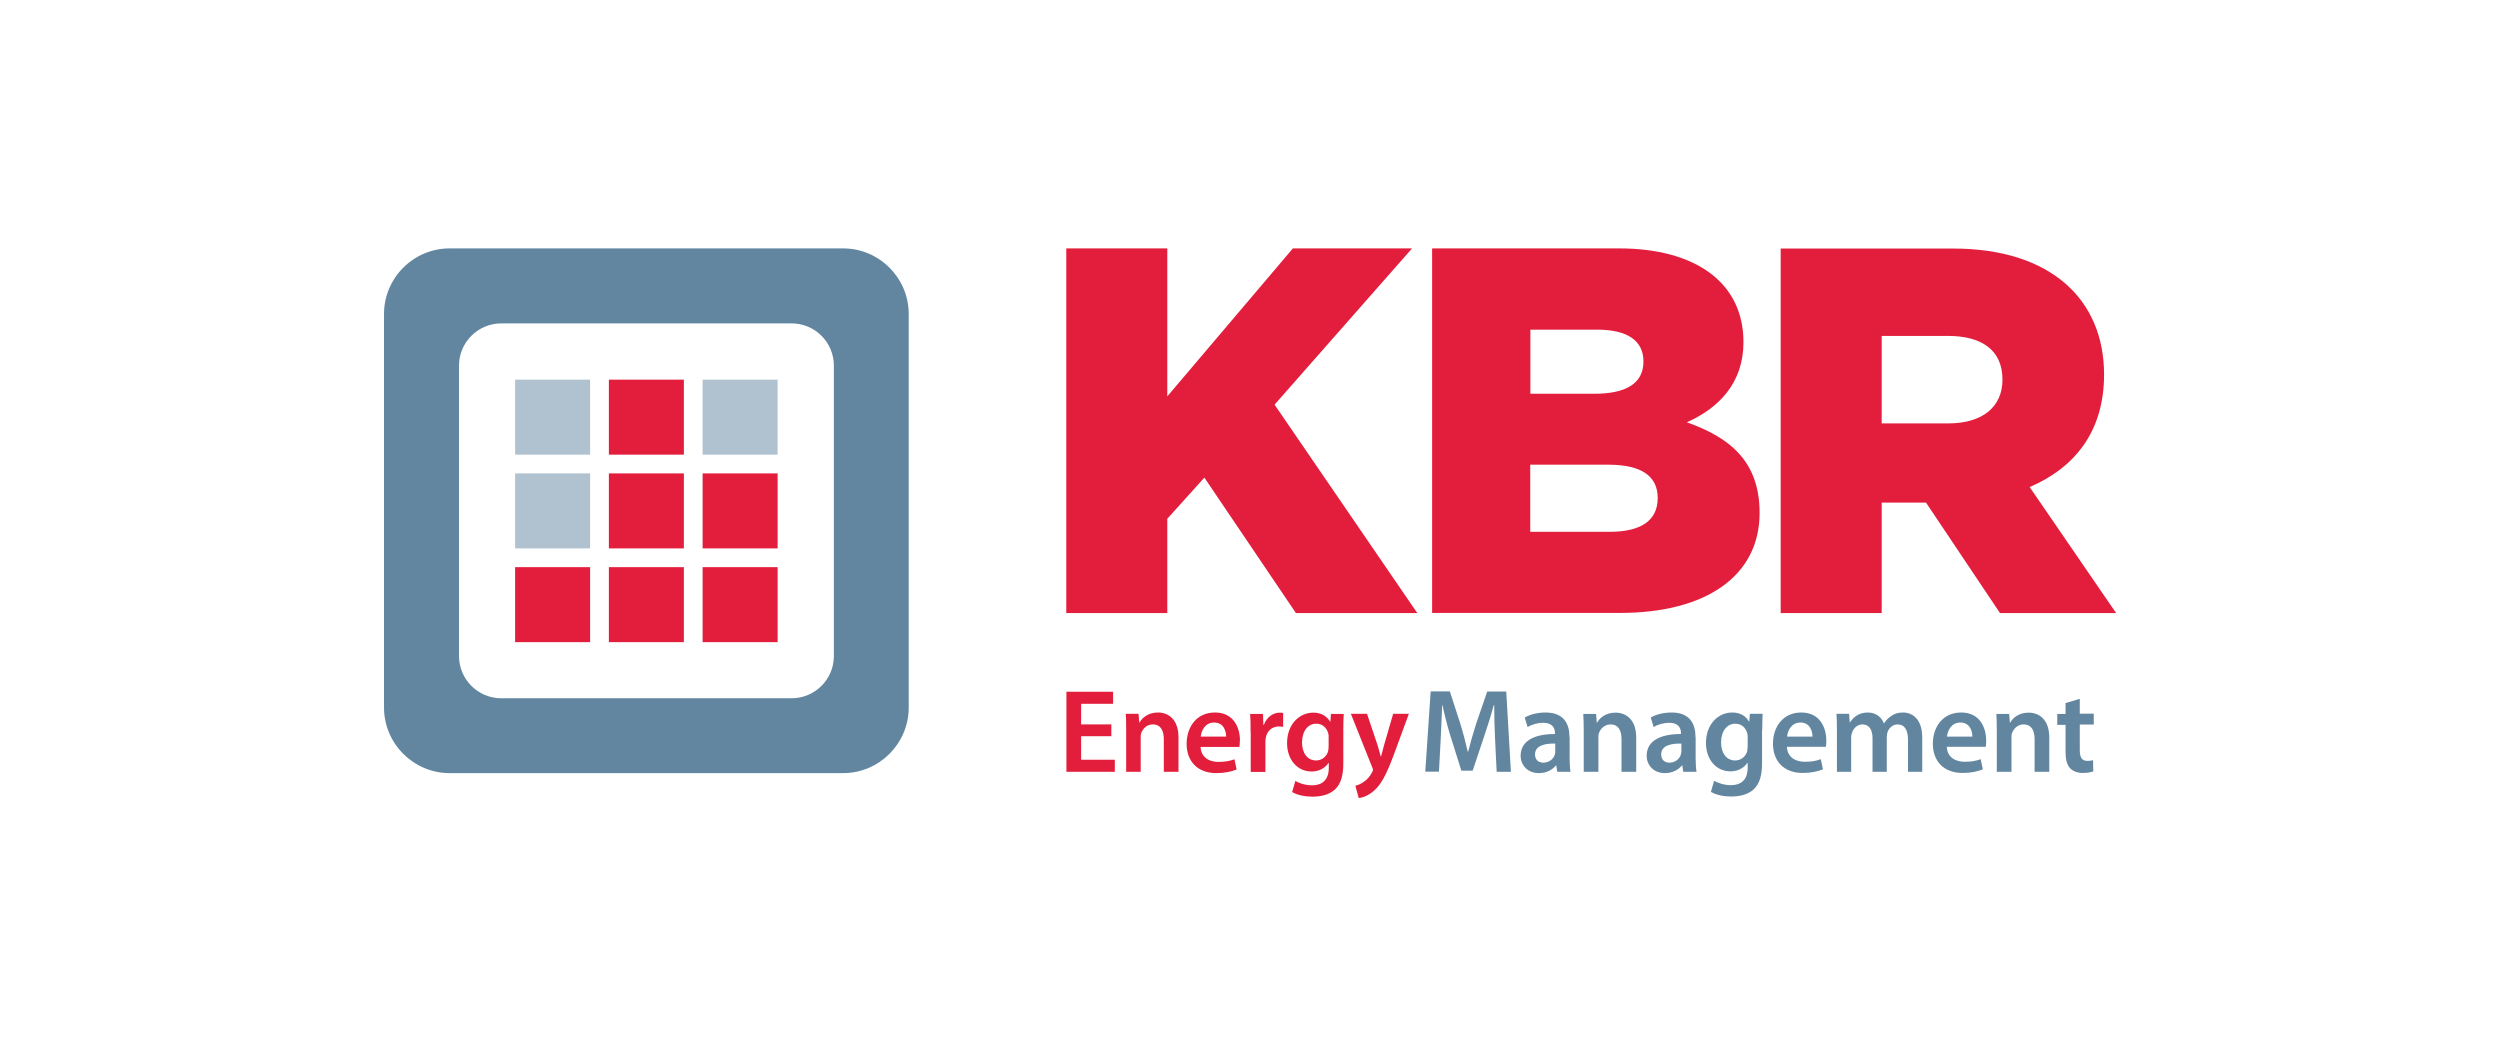
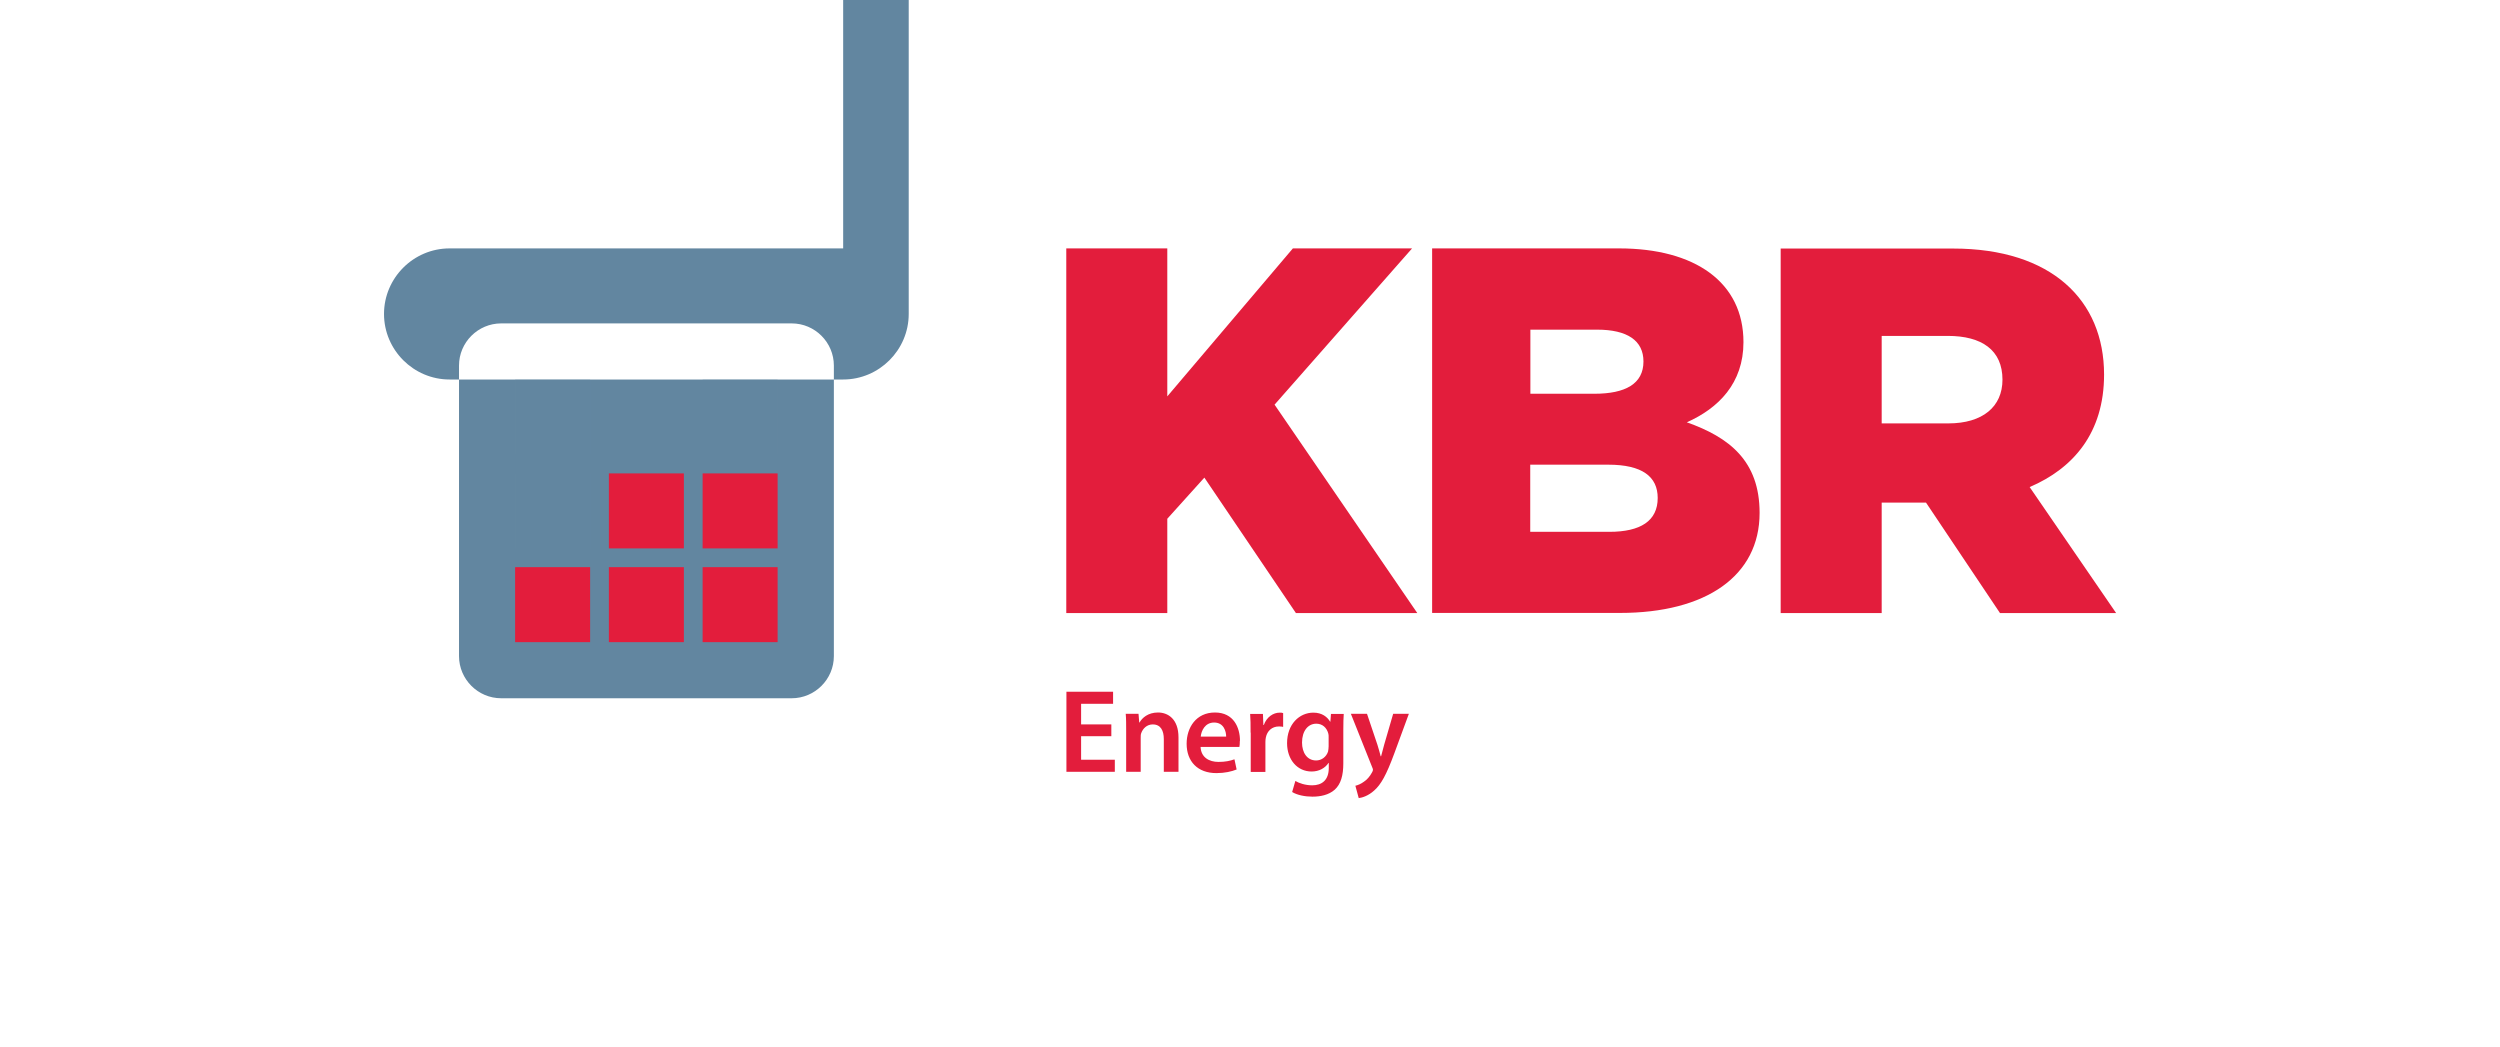
<svg xmlns="http://www.w3.org/2000/svg" id="Layer_2" data-name="Layer 2" viewBox="0 0 172 72">
  <defs>
    <style>
      .cls-1 {
        clip-path: url(#clippath);
      }

      .cls-2 {
        fill: none;
      }

      .cls-2, .cls-3, .cls-4, .cls-5 {
        stroke-width: 0px;
      }

      .cls-6 {
        clip-path: url(#clippath-1);
      }

      .cls-7 {
        clip-path: url(#clippath-2);
      }

      .cls-8 {
        opacity: .5;
      }

      .cls-3 {
        fill: #fff;
        opacity: 0;
      }

      .cls-4 {
        fill: #6286a0;
      }

      .cls-5 {
        fill: #e31d3c;
      }
    </style>
    <clipPath id="clippath">
      <rect class="cls-2" x="34.59" y="31.72" width="6.86" height="6.86" />
    </clipPath>
    <clipPath id="clippath-1">
      <rect class="cls-2" x="34.59" y="25.27" width="6.86" height="6.86" />
    </clipPath>
    <clipPath id="clippath-2">
      <rect class="cls-2" x="47.49" y="25.27" width="6.86" height="6.86" />
    </clipPath>
  </defs>
  <g id="Layer_1-2" data-name="Layer 1">
    <g id="logo-kbr-cent">
      <rect class="cls-3" width="172" height="72" />
      <g id="kbr">
-         <path class="cls-4" d="M57.37,45.14c0,1.6-1.31,2.9-2.9,2.9h-19.99c-1.6,0-2.9-1.31-2.9-2.9v-19.99c0-1.6,1.31-2.9,2.9-2.9h19.99c1.6,0,2.9,1.31,2.9,2.9v19.99ZM58.01,17.09h-27.08c-2.48,0-4.51,2.03-4.51,4.51v27.08c0,2.48,2.03,4.51,4.51,4.51h27.08c2.48,0,4.51-2.03,4.51-4.51v-27.08c0-2.48-2.03-4.51-4.51-4.51" />
+         <path class="cls-4" d="M57.37,45.14c0,1.6-1.31,2.9-2.9,2.9h-19.99c-1.6,0-2.9-1.31-2.9-2.9v-19.99c0-1.6,1.31-2.9,2.9-2.9h19.99c1.6,0,2.9,1.31,2.9,2.9v19.99ZM58.01,17.09h-27.08c-2.48,0-4.51,2.03-4.51,4.51c0,2.48,2.03,4.51,4.51,4.51h27.08c2.48,0,4.51-2.03,4.51-4.51v-27.08c0-2.48-2.03-4.51-4.51-4.51" />
        <rect class="cls-5" x="35.44" y="39.02" width="5.16" height="5.16" />
        <g class="cls-8">
          <g class="cls-1">
            <rect class="cls-4" x="35.44" y="32.57" width="5.16" height="5.16" />
          </g>
        </g>
        <g class="cls-8">
          <g class="cls-6">
            <rect class="cls-4" x="35.44" y="26.12" width="5.16" height="5.16" />
          </g>
        </g>
        <rect class="cls-5" x="41.89" y="39.02" width="5.16" height="5.16" />
        <rect class="cls-5" x="41.89" y="32.57" width="5.16" height="5.16" />
-         <rect class="cls-5" x="41.89" y="26.12" width="5.16" height="5.16" />
        <rect class="cls-5" x="48.34" y="39.02" width="5.16" height="5.16" />
        <rect class="cls-5" x="48.34" y="32.57" width="5.16" height="5.16" />
        <g class="cls-8">
          <g class="cls-7">
            <rect class="cls-4" x="48.34" y="26.12" width="5.16" height="5.16" />
          </g>
        </g>
        <polygon class="cls-5" points="97.51 42.18 87.69 27.84 97.15 17.09 88.95 17.09 80.31 27.27 80.31 17.09 73.36 17.09 73.36 42.18 80.31 42.18 80.31 35.69 82.86 32.86 89.16 42.18 97.51 42.18" />
        <path class="cls-5" d="M110.73,36.59h-5.45v-4.62h5.37c2.33,0,3.4.82,3.4,2.29,0,1.58-1.18,2.33-3.33,2.33M105.29,22.68h4.59c2.08,0,3.19.75,3.19,2.19,0,1.54-1.25,2.22-3.37,2.22h-4.41v-4.41ZM116.04,29.06c2.19-.97,3.91-2.69,3.91-5.52,0-4.12-3.33-6.45-8.56-6.45h-12.86v25.08h12.93c5.91,0,9.6-2.54,9.6-6.88,0-3.58-2.08-5.2-5.02-6.24" />
        <path class="cls-5" d="M134.05,29.13h-4.59v-6.02h4.55c2.33,0,3.76.97,3.76,3.01,0,1.86-1.36,3.01-3.73,3.01M139.64,33.51c3.01-1.29,5.12-3.73,5.12-7.74,0-5.12-3.62-8.67-10.39-8.67h-11.86v25.08h6.95v-7.6h3.05l5.09,7.6h7.99l-5.95-8.67Z" />
-         <path class="cls-4" d="M102.97,53.1h.98l-.32-5.52h-1.31l-.76,2.21c-.21.65-.4,1.33-.55,1.92h-.03c-.14-.61-.31-1.27-.51-1.92l-.72-2.22h-1.32l-.37,5.52h.94l.12-2.22c.04-.75.07-1.63.1-2.36h.02c.15.7.34,1.45.56,2.15l.74,2.36h.78l.8-2.39c.24-.7.47-1.44.65-2.12h.03c0,.75.03,1.61.06,2.32l.11,2.25ZM107.98,50.7c0-.87-.37-1.68-1.64-1.68-.63,0-1.15.17-1.44.35l.2.65c.27-.17.68-.29,1.07-.29.7,0,.81.43.81.7v.07c-1.47,0-2.36.5-2.36,1.5,0,.61.45,1.19,1.25,1.19.52,0,.93-.22,1.18-.53h.02l.07.44h.91c-.04-.25-.06-.6-.06-.96v-1.44ZM107,51.7c0,.07,0,.15-.03.22-.09.29-.38.55-.79.55-.32,0-.57-.18-.57-.57,0-.61.68-.76,1.39-.74v.55ZM108.96,53.1h1.01v-2.34c0-.11,0-.24.04-.33.11-.3.39-.59.79-.59.55,0,.76.43.76,1.01v2.25h1.01v-2.36c0-1.26-.72-1.71-1.42-1.71s-1.1.38-1.27.69h-.02l-.05-.6h-.88c.02.34.03.73.03,1.19v2.8ZM116.65,50.7c0-.87-.37-1.68-1.64-1.68-.63,0-1.15.17-1.44.35l.2.65c.27-.17.68-.29,1.07-.29.7,0,.81.43.81.7v.07c-1.47,0-2.36.5-2.36,1.5,0,.61.45,1.19,1.25,1.19.52,0,.93-.22,1.18-.53h.02l.07.44h.91c-.04-.25-.06-.6-.06-.96v-1.44ZM115.67,51.7c0,.07,0,.15-.03.22-.09.29-.38.55-.78.55-.32,0-.57-.18-.57-.57,0-.61.68-.76,1.39-.74v.55ZM121.24,50.26c0-.55.02-.88.03-1.15h-.88l-.04.53h-.02c-.19-.33-.55-.62-1.15-.62-.96,0-1.81.79-1.81,2.1,0,1.13.7,1.95,1.69,1.95.52,0,.93-.24,1.16-.59h.02v.34c0,.86-.49,1.2-1.15,1.2-.48,0-.91-.16-1.16-.3l-.22.76c.34.21.88.32,1.39.32.55,0,1.12-.11,1.54-.48.42-.38.59-.98.59-1.81v-2.26ZM120.24,51.35c0,.11-.02.25-.04.36-.11.36-.44.61-.82.61-.63,0-.97-.55-.97-1.23,0-.81.42-1.3.98-1.3.43,0,.71.28.82.65.02.08.03.18.03.27v.65ZM125.62,51.39c.02-.09.03-.24.03-.43,0-.88-.42-1.94-1.72-1.94s-1.95,1.04-1.95,2.14c0,1.22.76,2.02,2.05,2.02.57,0,1.05-.11,1.39-.25l-.15-.7c-.3.12-.64.18-1.1.18-.64,0-1.2-.31-1.23-1.03h2.67ZM122.95,50.68c.04-.41.3-.97.92-.97.67,0,.83.61.83.97h-1.75ZM126.38,53.1h.98v-2.36c0-.11.02-.23.06-.33.09-.28.34-.57.72-.57.47,0,.69.39.69.95v2.31h.98v-2.39c0-.11.03-.24.05-.34.11-.29.36-.53.7-.53.48,0,.71.39.71,1.06v2.2h.98v-2.35c0-1.28-.67-1.73-1.33-1.73-.33,0-.58.08-.8.24-.19.12-.35.28-.49.5h-.02c-.17-.44-.58-.74-1.1-.74-.67,0-1.03.37-1.23.68h-.02l-.04-.59h-.87c.02.34.03.73.03,1.19v2.8ZM136.62,51.39c.02-.09.03-.24.03-.43,0-.88-.42-1.94-1.72-1.94s-1.95,1.04-1.95,2.14c0,1.22.76,2.02,2.05,2.02.57,0,1.05-.11,1.39-.25l-.15-.7c-.3.12-.64.18-1.1.18-.64,0-1.2-.31-1.23-1.03h2.67ZM133.95,50.68c.04-.41.3-.97.92-.97.67,0,.83.61.83.97h-1.75ZM137.38,53.1h1.01v-2.34c0-.11,0-.24.04-.33.11-.3.39-.59.79-.59.55,0,.76.43.76,1.01v2.25h1.01v-2.36c0-1.26-.72-1.71-1.42-1.71s-1.1.38-1.27.69h-.02l-.05-.6h-.88c.02.34.03.73.03,1.19v2.8ZM142.11,48.38v.74h-.57v.75h.57v1.87c0,.52.1.88.31,1.11.19.2.5.33.87.33.32,0,.58-.05.73-.11l-.02-.77c-.11.03-.2.05-.39.05-.38,0-.52-.25-.52-.74v-1.76h.96v-.75h-.96v-1.02l-.98.29Z" />
        <path class="cls-5" d="M91.41,50.71c0-.09,0-.19-.03-.27-.11-.37-.39-.65-.82-.65-.56,0-.98.49-.98,1.3,0,.68.34,1.23.97,1.23.38,0,.7-.25.82-.61.02-.11.04-.24.04-.36v-.65ZM92.45,49.11c-.02.27-.03.6-.03,1.15v2.26c0,.83-.17,1.43-.59,1.81-.42.37-.99.48-1.54.48-.51,0-1.05-.11-1.39-.32l.22-.76c.25.15.68.3,1.16.3.65,0,1.14-.34,1.14-1.2v-.34h-.02c-.23.35-.64.59-1.16.59-.99,0-1.69-.82-1.69-1.95,0-1.31.85-2.1,1.81-2.1.6,0,.96.3,1.15.62h.02l.04-.53h.88ZM82.61,50.68c.04-.41.3-.97.92-.97.67,0,.83.61.83.97h-1.75ZM85.31,50.96c0-.88-.42-1.94-1.72-1.94s-1.95,1.04-1.95,2.15c0,1.22.76,2.02,2.05,2.02.57,0,1.05-.11,1.39-.25l-.15-.7c-.3.11-.64.18-1.1.18-.64,0-1.2-.31-1.23-1.03h2.67c.02-.09.03-.24.03-.42M76.46,50.65h-2.08v1.62h2.32v.83h-3.33v-5.51h3.21v.83h-2.2v1.42h2.08v.82ZM77.47,53.1h1.01v-2.34c0-.12,0-.24.04-.33.11-.3.38-.59.79-.59.55,0,.76.43.76,1.01v2.25h1.01v-2.37c0-1.26-.72-1.71-1.41-1.71s-1.1.38-1.27.69h-.02l-.05-.6h-.88c.03.34.03.73.03,1.19v2.8ZM86.04,50.4c0-.54,0-.92-.03-1.28h.88l.03.76h.03c.2-.56.66-.85,1.09-.85.1,0,.16,0,.24.03v.95c-.08-.02-.17-.03-.29-.03-.48,0-.81.31-.9.76-.02.09-.03.2-.03.31v2.06h-1.01v-2.7ZM92.94,49.11l1.46,3.66c.05.1.06.16.06.2,0,.05-.03.11-.07.18-.14.27-.36.51-.55.63-.2.15-.42.24-.59.28l.23.85c.25-.03.66-.16,1.06-.52.47-.41.84-1.07,1.39-2.56l1-2.72h-1.08l-.62,2.13c-.07.26-.15.56-.21.79h-.03c-.06-.23-.14-.53-.22-.78l-.72-2.14h-1.1Z" />
      </g>
    </g>
  </g>
</svg>